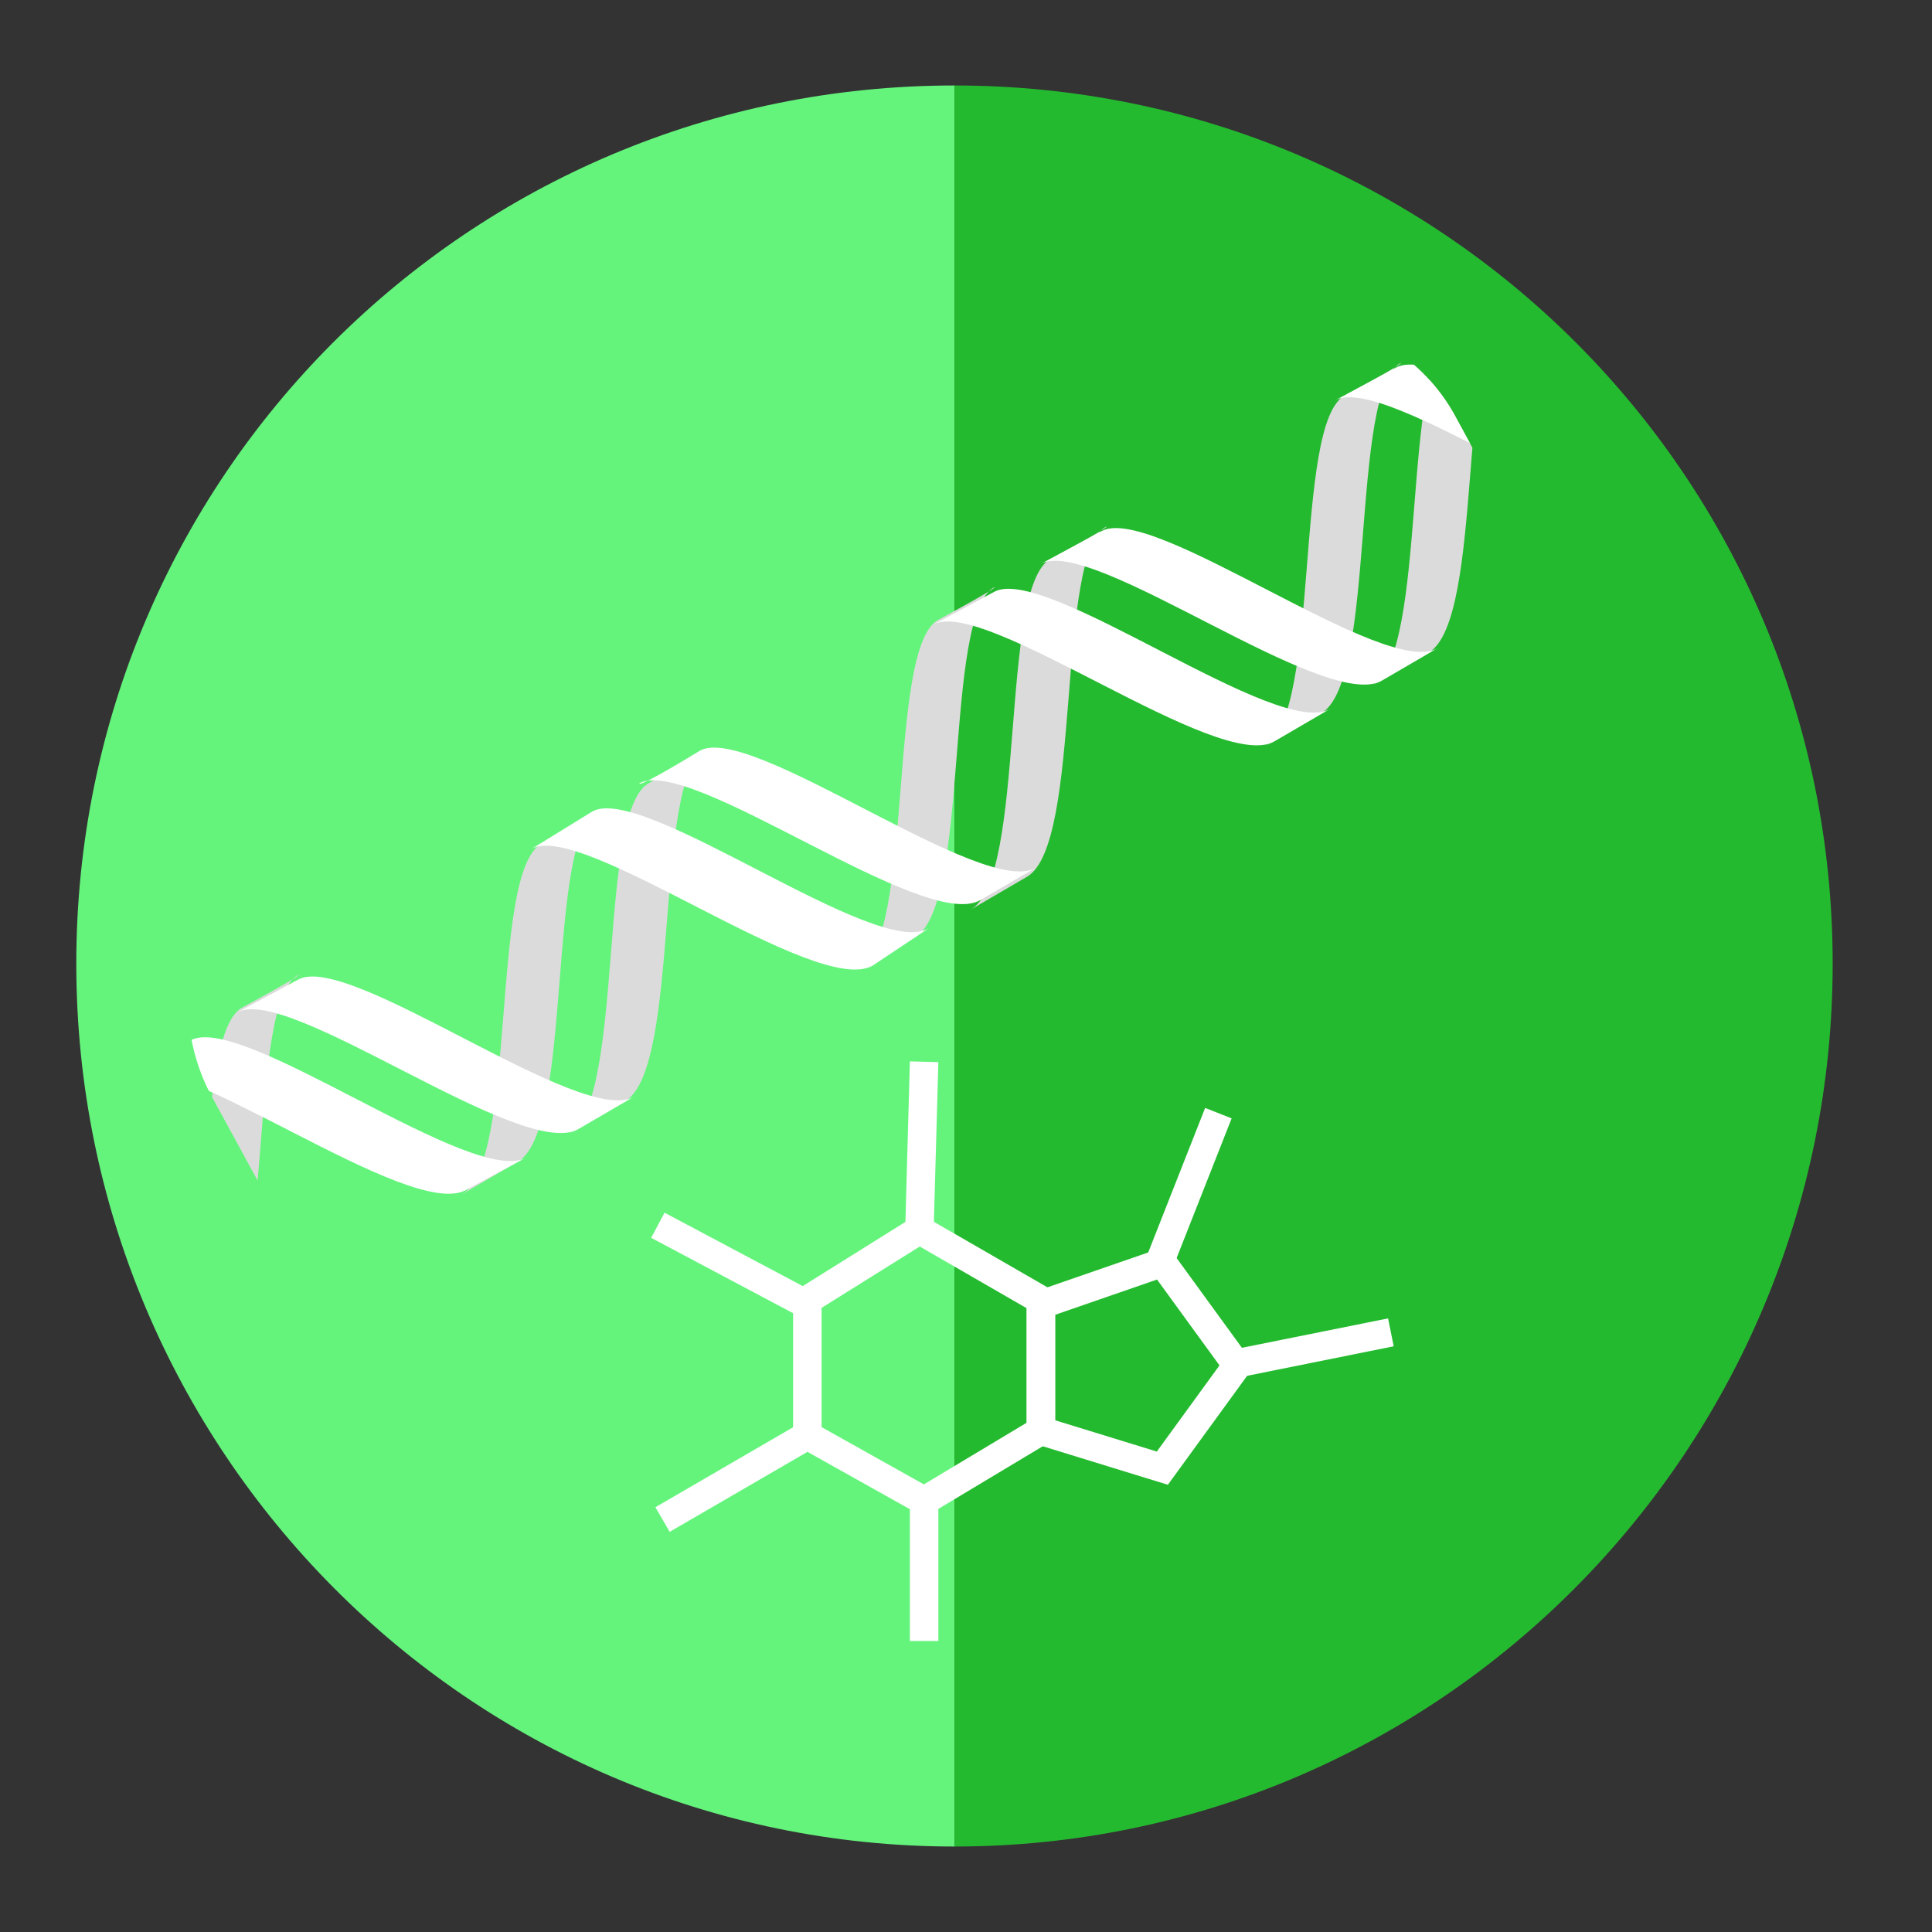
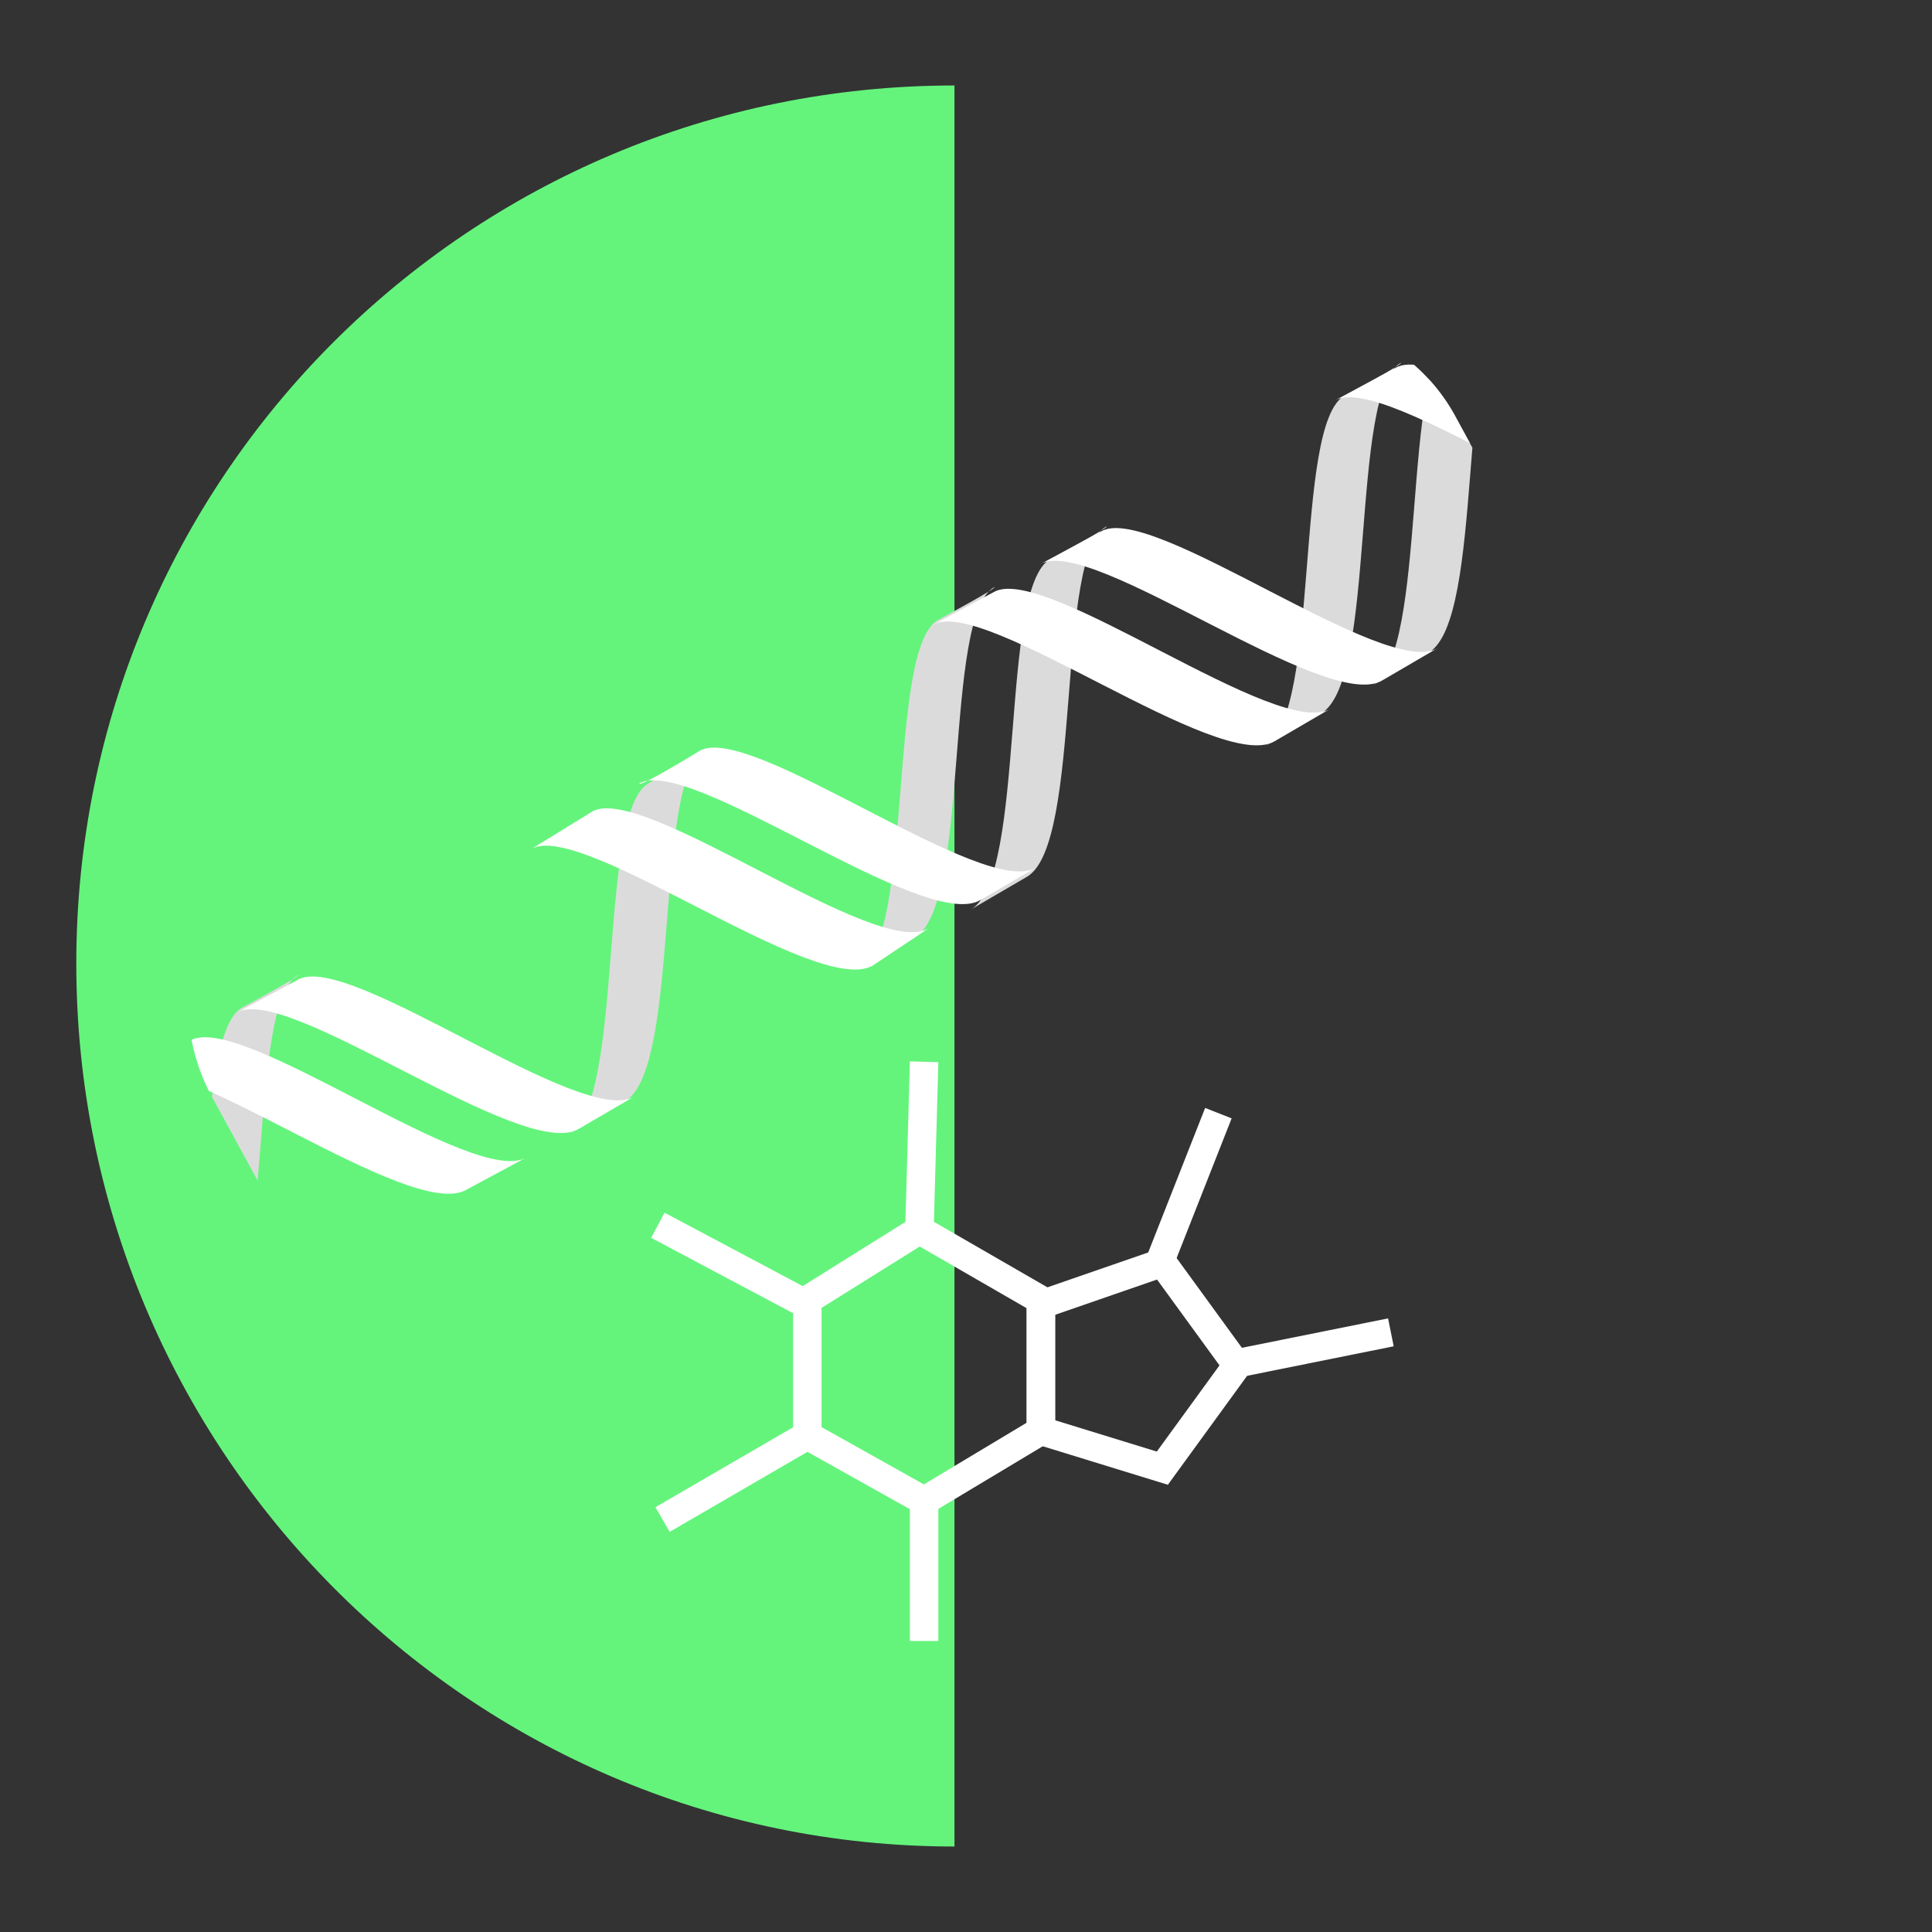
<svg xmlns="http://www.w3.org/2000/svg" xmlns:xlink="http://www.w3.org/1999/xlink" version="1.1" id="Layer_1" x="0px" y="0px" width="110px" height="110px" viewBox="195 195 110 110" enable-background="new 195 195 110 110" xml:space="preserve">
  <rect x="195" y="195" width="110" height="110" fill="#333333" stroke="none" />
  <g>
    <path fill="#64F47C" d="M249.344,300.133c-27.66,0-50-22.606-50-50.266c0-27.66,22.34-50,50-50" />
-     <path fill="#24BA2F" d="M249.344,199.867c27.66,0,50,22.34,50,50c0,27.659-22.34,50.266-50,50.266" />
    <circle fill="none" cx="249.344" cy="249.867" r="49.468" />
    <g>
      <g>
        <defs>
          <path id="SVGID_1_" d="M210.387,263.536l-3.191-5.852c-3.191-5.585-1.064-12.766,4.521-15.691l50.532-27.66      c5.585-2.925,12.766-1.063,15.691,4.521l3.191,5.851c2.926,5.585,1.063,12.766-4.521,15.691l-50.532,27.66      C220.493,271.249,213.313,269.121,210.387,263.536L210.387,263.536z" />
        </defs>
        <clipPath id="SVGID_2_">
          <use xlink:href="#SVGID_1_" overflow="visible" />
        </clipPath>
        <g clip-path="url(#SVGID_2_)">
          <path fill="#DCDBDB" d="M271.558,217.525c-2.926,1.596-1.33,18.085-4.521,19.947l3.191-1.862      c3.191-1.862,1.596-18.351,4.521-19.947C275.015,215.664,271.558,217.525,271.558,217.525z" />
          <path fill="#DCDBDB" d="M277.674,214.068c-2.925,1.596-1.329,18.085-4.521,19.947l3.191-1.862      c3.191-1.862,1.596-18.351,4.521-19.947C281.132,212.206,277.674,214.068,277.674,214.068z" />
          <path fill="#DCDBDB" d="M248.419,230.291c-2.926,1.596-1.33,18.085-4.521,19.947l3.191-1.861      c3.192-1.862,1.596-18.351,4.521-19.947C251.876,228.43,248.419,230.291,248.419,230.291z" />
          <path fill="#DCDBDB" d="M254.802,226.834c-2.926,1.596-1.33,18.085-4.521,19.947l3.191-1.862      c3.191-1.862,1.596-18.351,4.521-19.947C258.26,224.972,254.802,226.834,254.802,226.834z" />
          <path fill="#FFFFFF" d="M274.482,215.929c2.926-1.596,16.224,8.511,19.149,6.649l-3.191,1.861      c-3.191,1.862-16.489-8.245-19.415-6.649L274.482,215.929z" />
          <path fill="#FFFFFF" d="M280.6,212.472c2.926-1.596,16.224,8.511,19.415,6.649l-3.191,1.862      c-3.191,1.861-16.489-8.245-19.415-6.649C277.143,214.333,280.6,212.472,280.6,212.472L280.6,212.472z" />
          <path fill="#FFFFFF" d="M257.728,225.238c2.926-1.596,16.224,8.511,19.148,6.649l-3.191,1.862      c-3.191,1.862-16.489-8.245-19.415-6.649L257.728,225.238z" />
          <path fill="#FFFFFF" d="M251.61,228.695c2.926-1.596,16.224,8.511,19.148,6.649l-3.191,1.862      c-3.191,1.862-16.489-8.245-19.415-6.649L251.61,228.695z" />
-           <path fill="#DCDBDB" d="M225.813,243.057c-2.926,1.596-1.33,18.085-4.521,19.947l3.191-1.861      c3.191-1.862,1.596-18.352,4.521-19.947C229.27,240.93,225.813,243.057,225.813,243.057L225.813,243.057z" />
          <path fill="#DCDBDB" d="M231.93,239.6c-2.926,1.596-1.33,18.085-4.521,19.947l3.191-1.862      c3.191-1.861,1.596-18.351,4.521-19.946C235.387,237.472,231.93,239.6,231.93,239.6z" />
          <path fill="#DCDBDB" d="M202.674,255.823c-2.926,1.596-1.33,18.085-4.521,19.946l3.191-1.861      c3.191-1.862,1.596-18.352,4.521-19.947C206.132,253.961,202.674,255.823,202.674,255.823z" />
          <path fill="#DCDBDB" d="M208.791,252.365c-2.925,1.596-1.33,18.086-4.521,19.947l3.191-1.861      c3.191-1.862,1.596-18.352,4.521-19.947C212.249,250.504,208.791,252.365,208.791,252.365z" />
          <path fill="#FFFFFF" d="M228.738,241.195c2.926-1.596,16.224,8.511,19.149,6.649l-3.191,2.128      c-3.191,1.862-16.489-8.245-19.415-6.649L228.738,241.195z" />
          <path fill="#FFFFFF" d="M234.855,237.738c2.926-1.596,16.223,8.511,19.149,6.648l-3.191,1.862      c-3.191,1.861-16.489-8.245-19.415-6.649C231.397,239.866,234.855,237.738,234.855,237.738L234.855,237.738z" />
          <path fill="#FFFFFF" d="M211.983,250.77c2.925-1.595,16.223,8.511,19.148,6.649l-3.191,1.861      c-3.191,1.862-16.489-8.244-19.415-6.648L211.983,250.77L211.983,250.77z" />
          <path fill="#FFFFFF" d="M205.866,254.228c2.925-1.596,16.223,8.511,19.149,6.648l-3.458,1.862      c-3.191,1.861-16.489-8.245-19.415-6.649L205.866,254.228z" />
        </g>
      </g>
    </g>
    <polygon fill="none" stroke="#FFFFFF" stroke-width="1.621" stroke-miterlimit="10" points="240.966,276.729 240.966,269.016    247.349,265.026 254.264,269.016 254.264,276.463 247.615,280.452  " />
    <line fill="none" stroke="#FFFFFF" stroke-width="1.621" stroke-miterlimit="10" x1="240.966" y1="276.729" x2="232.722" y2="281.516" />
    <line fill="none" stroke="#FFFFFF" stroke-width="1.621" stroke-miterlimit="10" x1="240.966" y1="269.282" x2="232.455" y2="264.761" />
    <line fill="none" stroke="#FFFFFF" stroke-width="1.621" stroke-miterlimit="10" x1="247.349" y1="265.026" x2="247.615" y2="255.452" />
    <line fill="none" stroke="#FFFFFF" stroke-width="1.621" stroke-miterlimit="10" x1="260.913" y1="267.154" x2="264.37" y2="258.378" />
    <line fill="none" stroke="#FFFFFF" stroke-width="1.621" stroke-miterlimit="10" x1="264.845" y1="272.739" x2="274.191" y2="270.858" />
    <polygon fill="none" stroke="#FFFFFF" stroke-width="1.621" stroke-miterlimit="10" points="254.264,269.282 261.179,266.889    265.435,272.739 261.179,278.591 254.264,276.463  " />
    <line fill="none" stroke="#FFFFFF" stroke-width="1.621" stroke-miterlimit="10" x1="247.615" y1="280.452" x2="247.615" y2="288.431" />
  </g>
</svg>